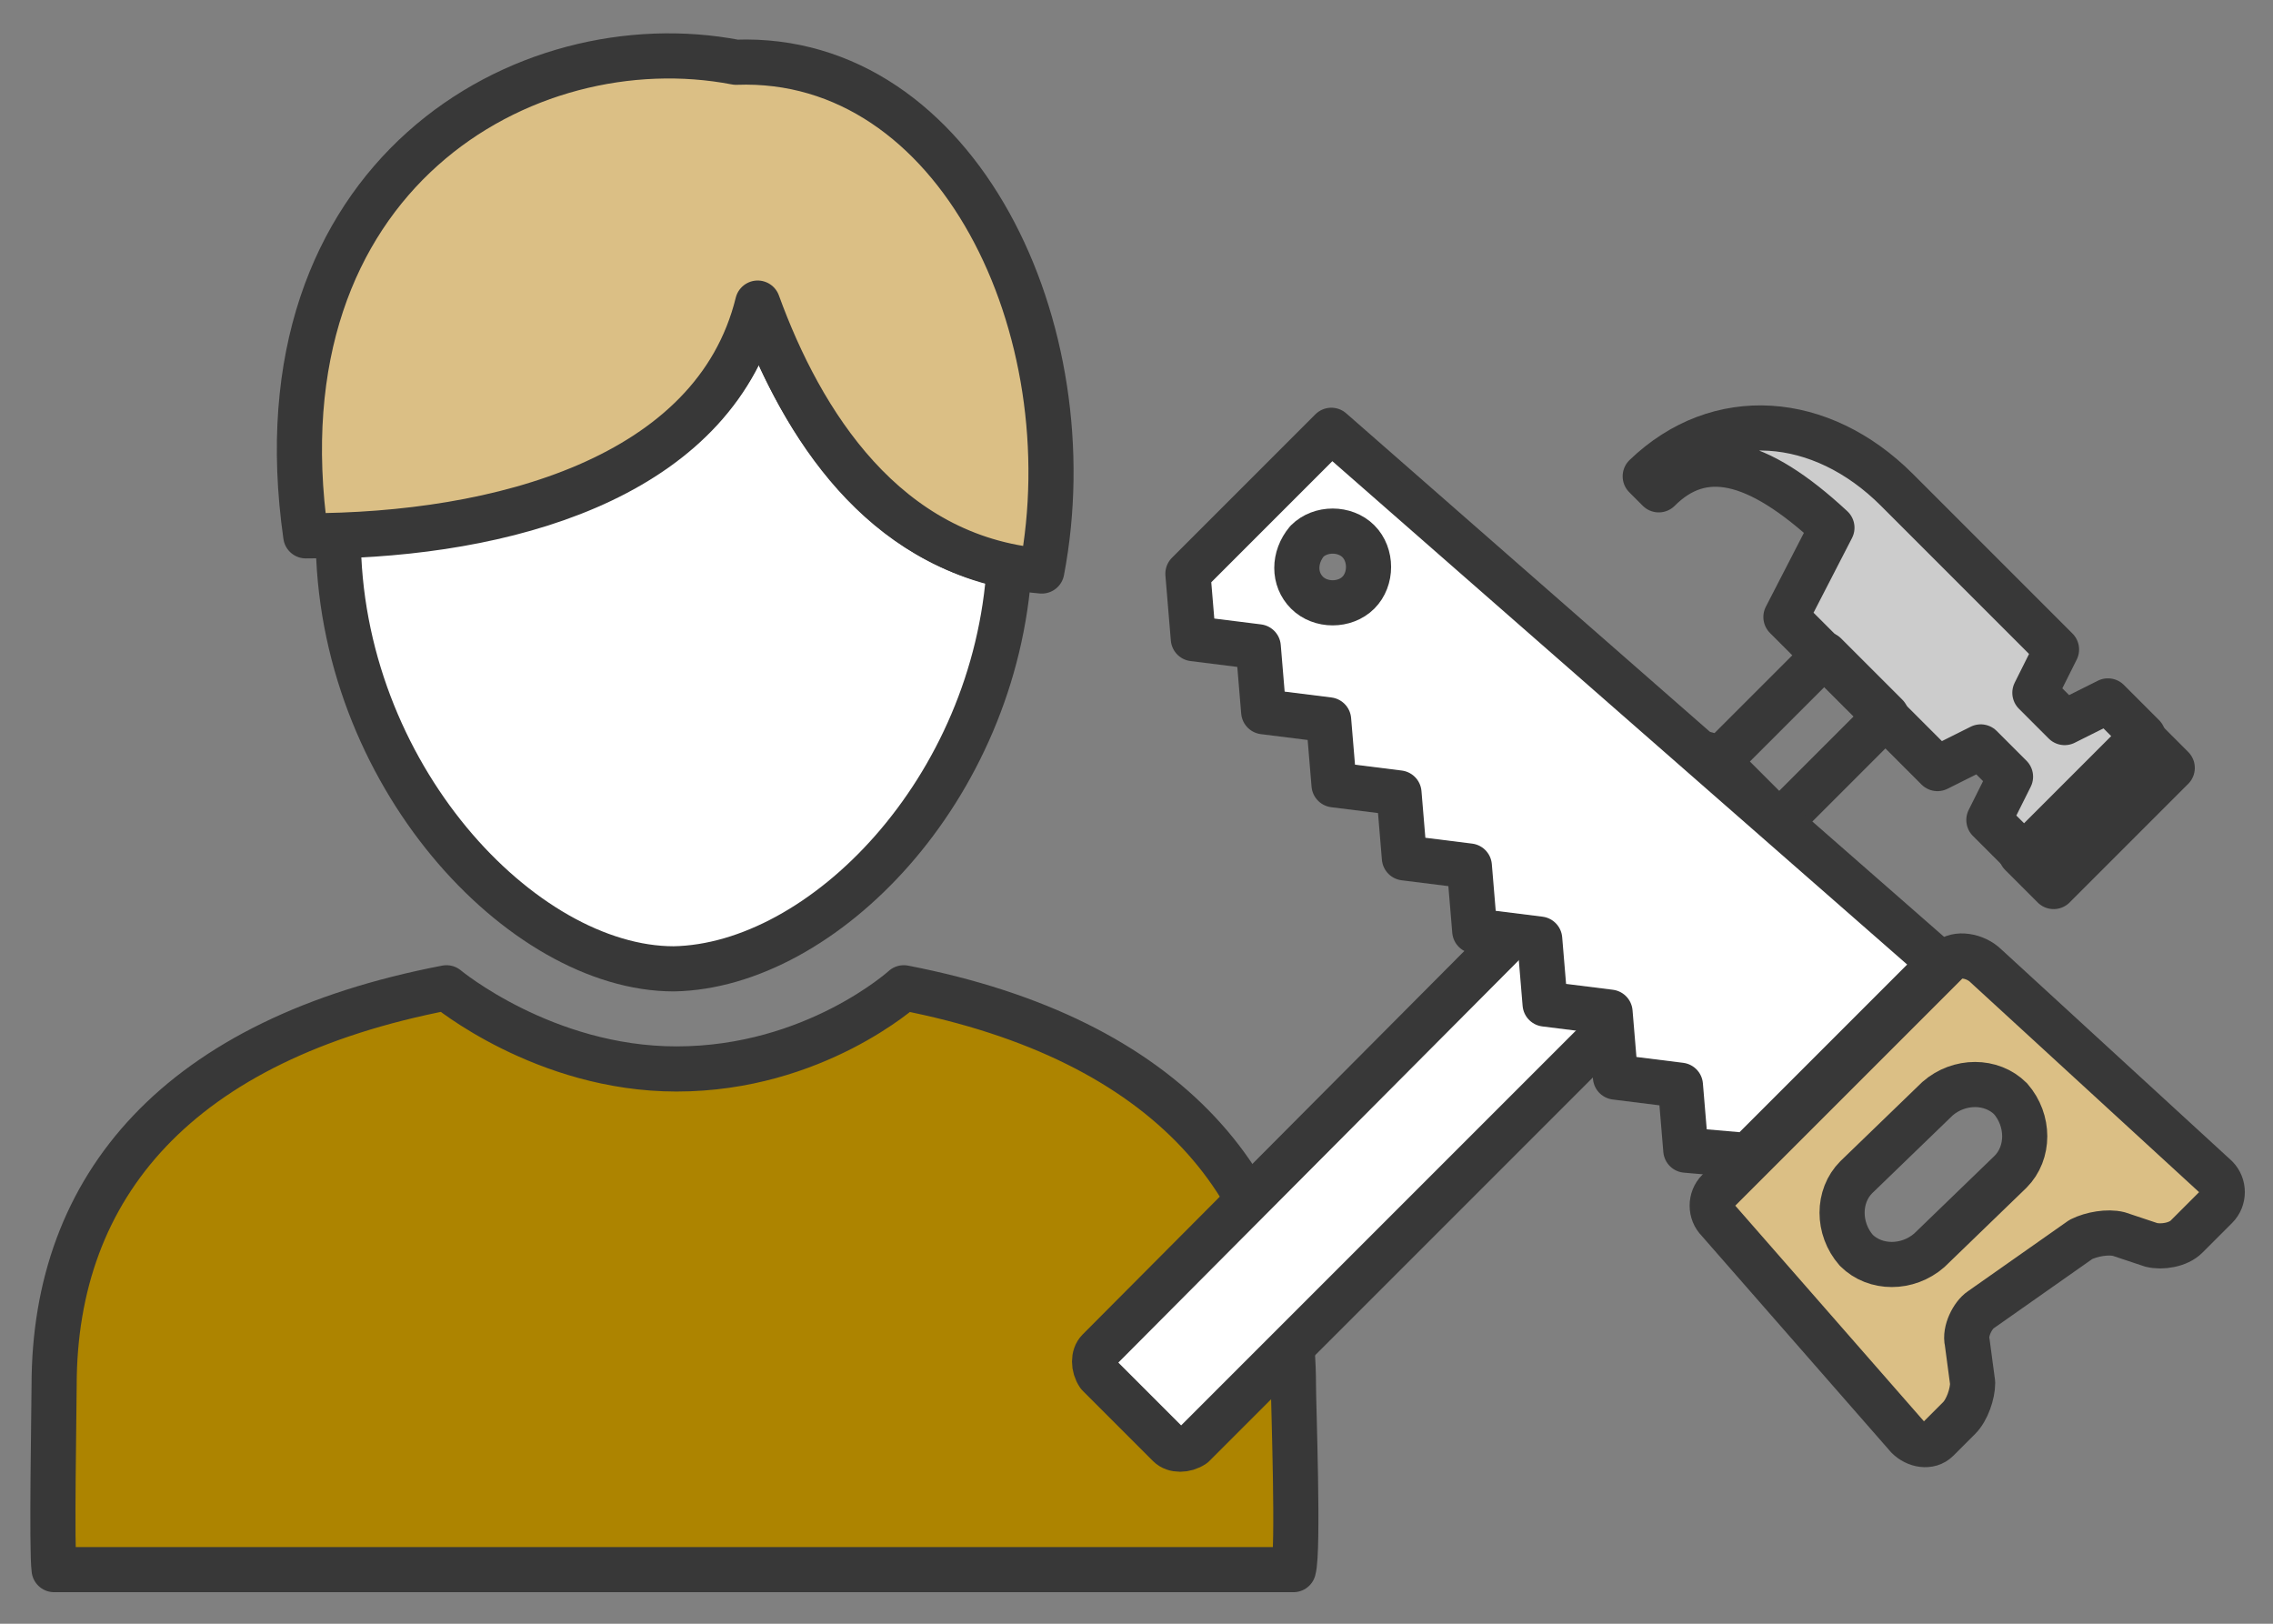
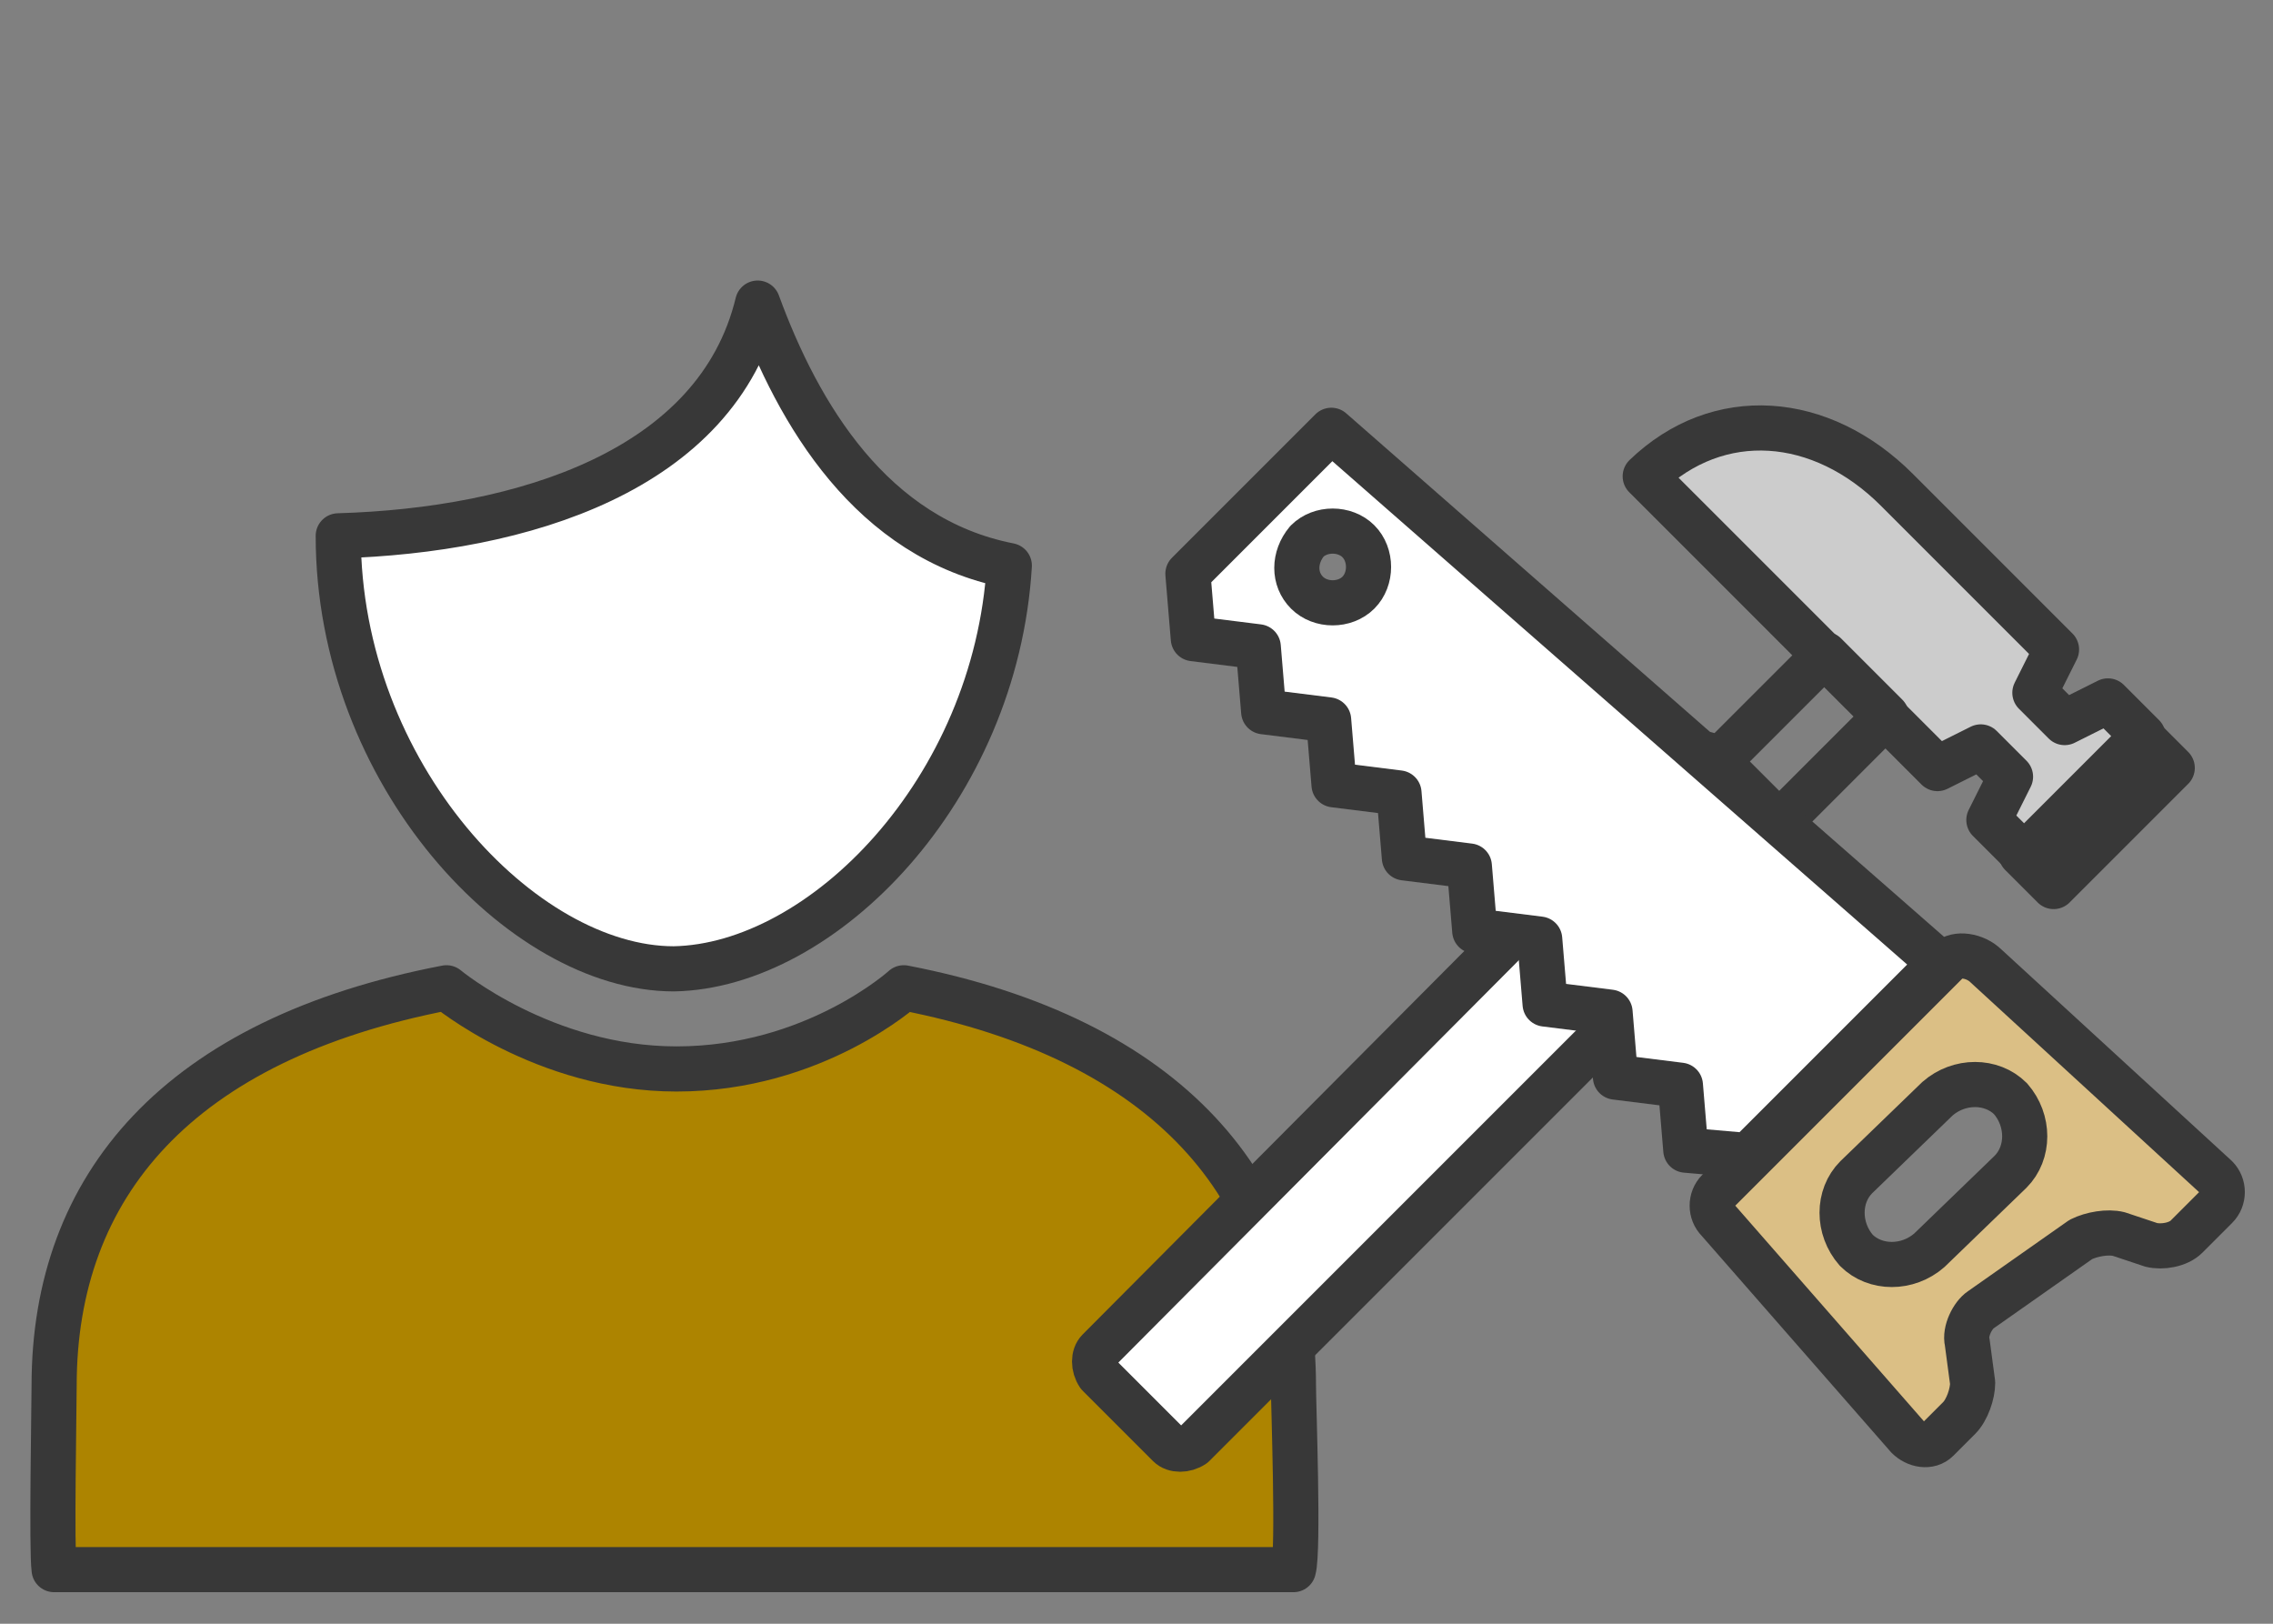
<svg xmlns="http://www.w3.org/2000/svg" version="1.1" id="Layer_1" x="0px" y="0px" viewBox="0 0 84 60" style="enable-background:new 0 0 84 60;" xml:space="preserve">
  <rect x="0" y="0" width="84" height="60" fill="#808080" stroke="none" />
  <style type="text/css">
	.st0{fill:#FFFFFF;stroke:#383838;stroke-width:1.668;stroke-linecap:round;stroke-linejoin:round;stroke-miterlimit:10;}
	.st1{fill:#DBBF85;stroke:#383838;stroke-width:1.668;stroke-linecap:round;stroke-linejoin:round;stroke-miterlimit:10;}
	.st2{fill:#AD8400;stroke:#383838;stroke-width:1.668;stroke-linecap:round;stroke-linejoin:round;stroke-miterlimit:10;}
	.st3{fill:none;stroke:#383838;stroke-width:1.668;stroke-linecap:round;stroke-linejoin:round;stroke-miterlimit:10;}
	.st4{fill:#CCCCCC;stroke:#383838;stroke-width:1.668;stroke-linecap:round;stroke-linejoin:round;stroke-miterlimit:10;}
</style>
  <g id="Layer_1_1_">
</g>
  <g id="Layer_2_1_">
    <g>
      <g>
        <g>
          <path class="st0" d="M37.3,20.9c-5.1-1-7.8-5.6-9.3-9.7c-1.5,6.2-8.7,8.4-15.5,8.6l0,0c0,8.8,6.8,16,12.4,16      C30.4,35.7,36.8,29.2,37.3,20.9z" />
-           <path class="st1" d="M38.5,21.1c-5.8-0.5-8.9-5.5-10.5-9.9c-1.6,6.5-9.6,8.6-16.7,8.6C9.4,6.5,19.4,0.8,27.2,2.3      C35.4,2,40.2,12.2,38.5,21.1z" />
        </g>
        <path class="st2" d="M47.8,51.2c0-7.3-4.6-12.8-14.4-14.7c0,0-3.3,3-8.4,3c-4.9,0-8.5-3-8.5-3C6.6,38.4,2,43.8,2,51.2     c0,0.7-0.1,6.1,0,6.8h45.8C48,57.3,47.8,51.9,47.8,51.2z" />
      </g>
      <g>
        <g>
          <rect x="74.4" y="29.1" transform="matrix(0.707 -0.707 0.707 0.707 1.517 63.584)" class="st3" width="6.2" height="1.7" />
-           <path class="st4" d="M60.8,17.6l0.5,0.5c1.6-1.6,3.6-1.2,6.4,1.4L66,22.8l5.6,5.6l1.6-0.8l1.1,1.1l-0.8,1.6l1.3,1.3l4.4-4.4      l-1.3-1.3l-1.6,0.8l-1.1-1.1L76,24l-3.1-3.1l-2.4-2.4c-0.1-0.1-0.2-0.2-0.4-0.4C67.3,15.3,63.5,15,60.8,17.6z" />
+           <path class="st4" d="M60.8,17.6l0.5,0.5L66,22.8l5.6,5.6l1.6-0.8l1.1,1.1l-0.8,1.6l1.3,1.3l4.4-4.4      l-1.3-1.3l-1.6,0.8l-1.1-1.1L76,24l-3.1-3.1l-2.4-2.4c-0.1-0.1-0.2-0.2-0.4-0.4C67.3,15.3,63.5,15,60.8,17.6z" />
          <rect x="63.8" y="25.7" transform="matrix(0.707 -0.707 0.707 0.707 0.213 55.076)" class="st3" width="5.6" height="3.2" />
          <path class="st0" d="M65.9,30.6L63.3,28c-0.2-0.2-0.6-0.2-0.9,0L40.6,49.9c-0.2,0.2-0.2,0.6,0,0.9l2.6,2.6      c0.2,0.2,0.6,0.2,0.9,0l21.8-21.8C66.1,31.2,66.1,30.8,65.9,30.6z" />
        </g>
        <g>
          <path class="st0" d="M49.2,15.9l-5.3,5.3l0.2,2.4l2.4,0.3l0.2,2.4l2.4,0.3l0.2,2.4l2.4,0.3l0.2,2.4l2.4,0.3l0.2,2.4l2.4,0.3      l0.2,2.4l2.4,0.3l0.2,2.4l2.4,0.3l0.2,2.4l2.3,0.2l7.1-7.1L49.2,15.9z M48.3,20c0.5-0.5,1.4-0.5,1.9,0s0.5,1.4,0,1.9      s-1.4,0.5-1.9,0S47.8,20.6,48.3,20z" />
          <path class="st1" d="M72,35.5L63.5,44c-0.3,0.3-0.3,0.8,0,1.1l7,8c0.3,0.3,0.8,0.4,1.1,0.1l0.8-0.8c0.3-0.3,0.5-0.9,0.5-1.3      l-0.2-1.5c-0.1-0.4,0.2-1,0.5-1.2l3.7-2.6c0.4-0.2,1-0.3,1.4-0.2l1.2,0.4c0.4,0.1,1,0,1.3-0.3l1.1-1.1c0.3-0.3,0.3-0.8,0-1.1      l-8.5-7.8C73,35.3,72.3,35.2,72,35.5z M71.6,40.6c0.8-0.7,2-0.7,2.7,0c0.7,0.8,0.7,2,0,2.7l-3,2.9c-0.8,0.7-2,0.7-2.7,0      c-0.7-0.8-0.7-2,0-2.7L71.6,40.6z" />
        </g>
      </g>
    </g>
  </g>
</svg>